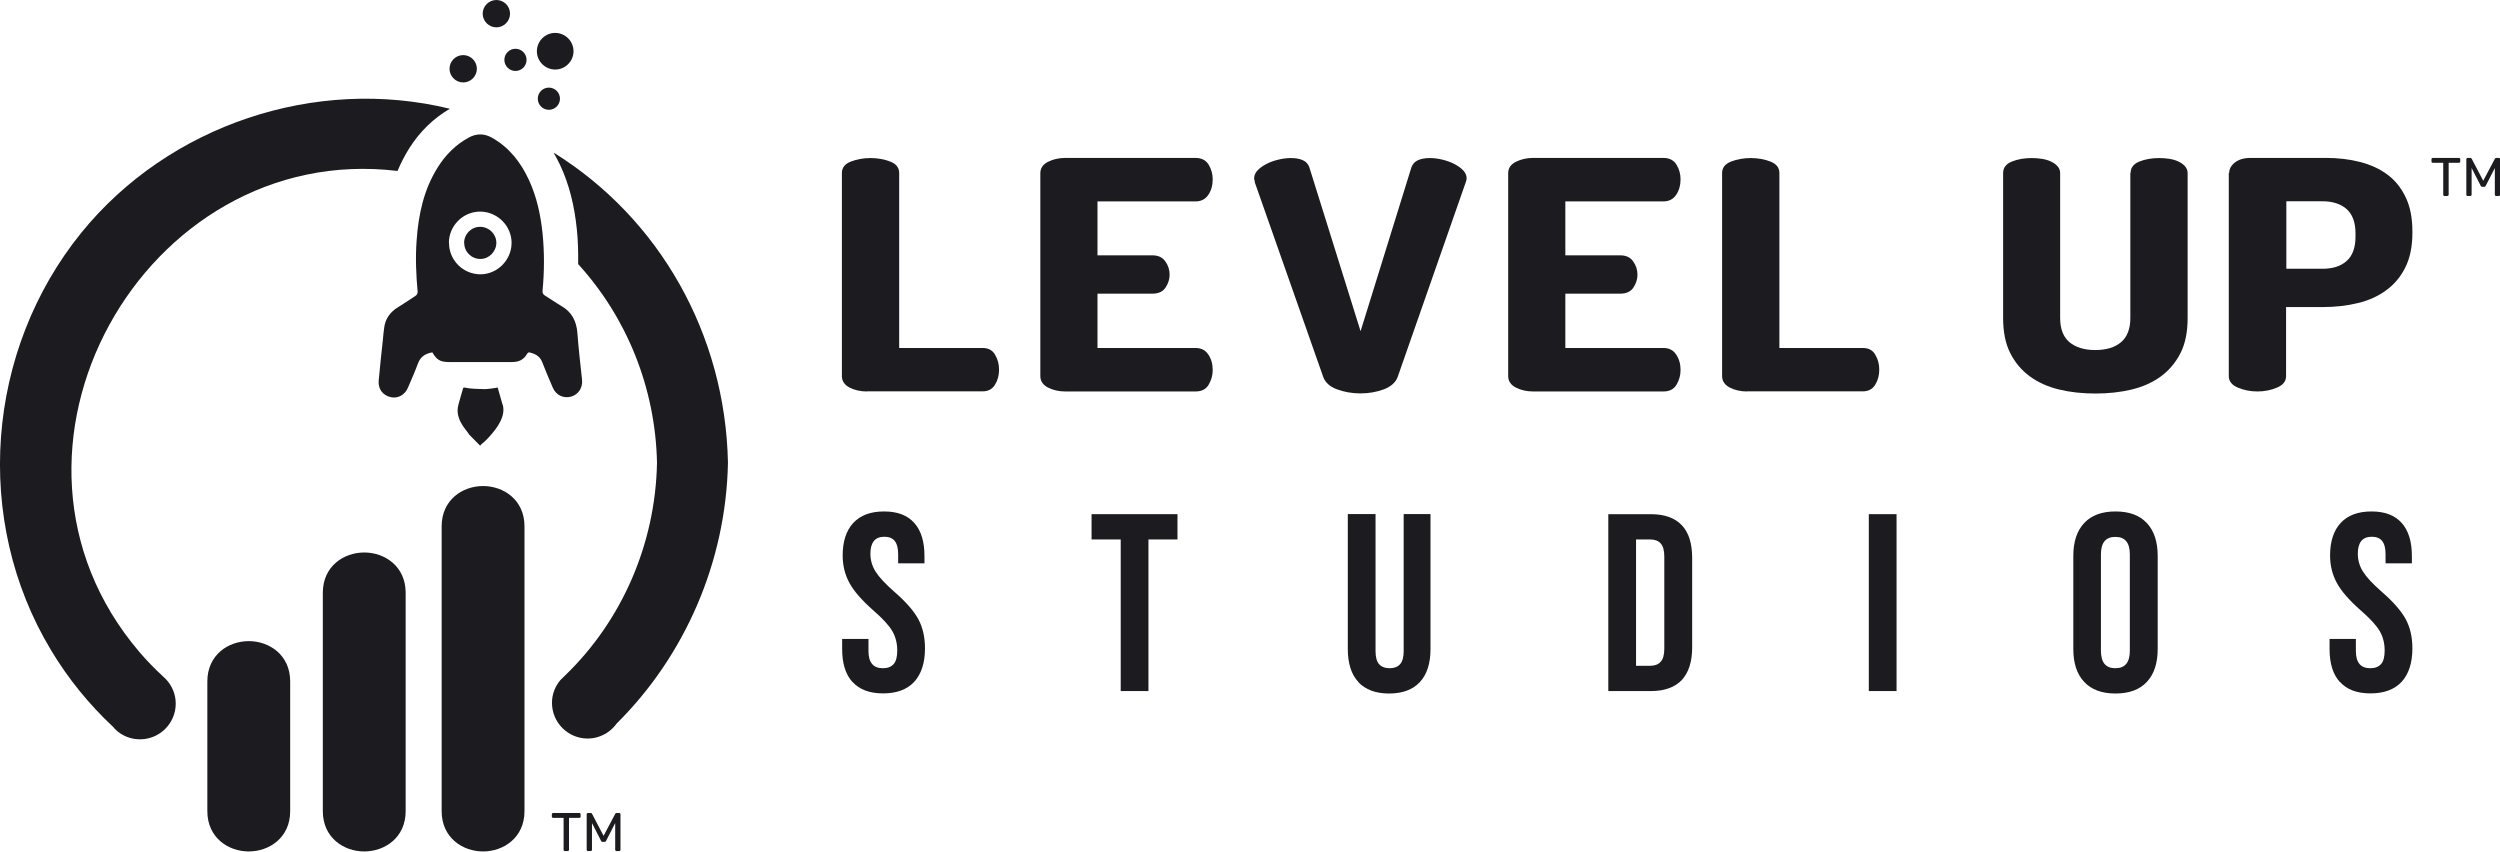
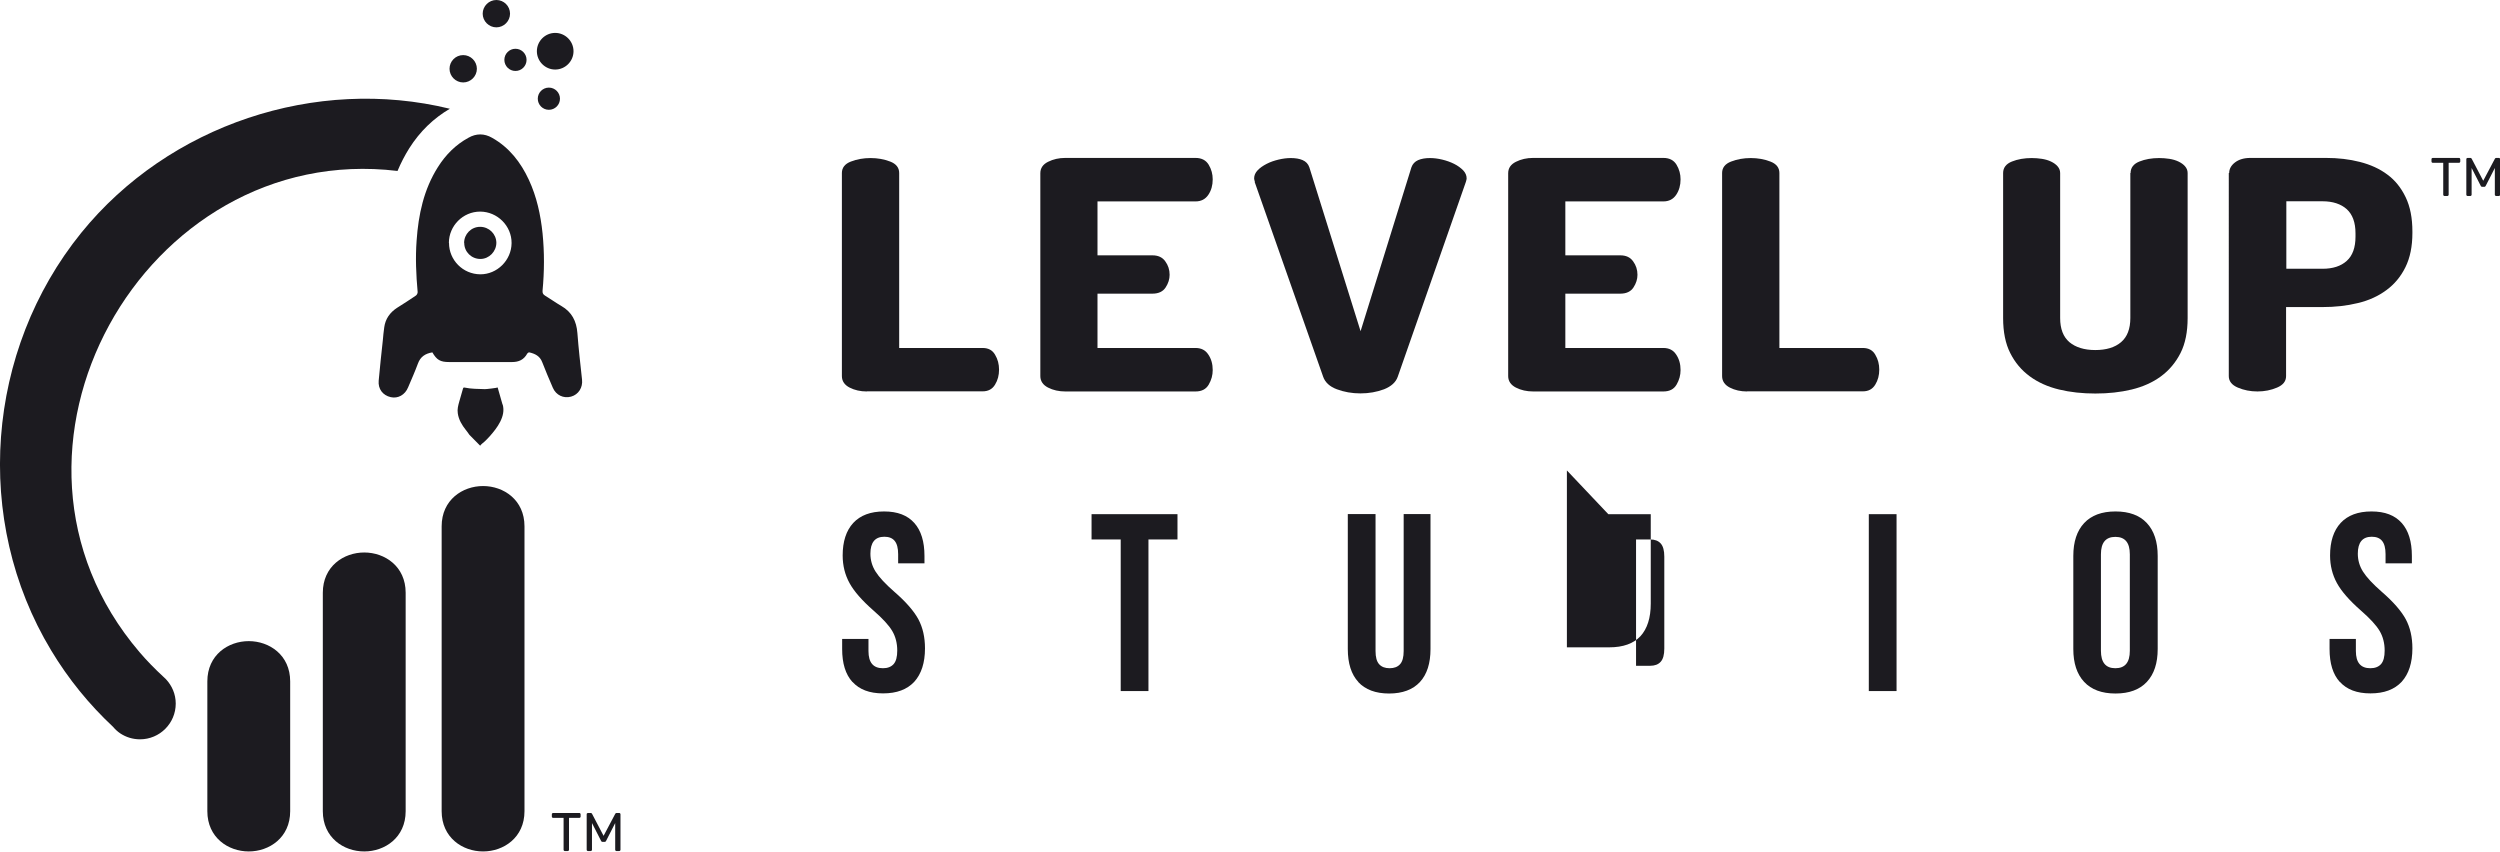
<svg xmlns="http://www.w3.org/2000/svg" id="b" width="193.76" height="66" viewBox="0 0 193.76 66">
  <g id="c">
    <g>
      <g>
        <path d="M37.44,37.67c-1.59,0-3.21,1.07-3.21,3.12v22.08c0,2.05,1.62,3.12,3.21,3.12s3.21-1.07,3.21-3.12v-22.08c0-2.05-1.62-3.12-3.21-3.12Z" fill="#1c1b20" />
        <path d="M28.23,42.82c-1.59,0-3.21,1.07-3.21,3.12v16.93c0,2.05,1.62,3.12,3.21,3.12s3.21-1.07,3.21-3.12v-16.93c0-2.05-1.62-3.12-3.21-3.12Z" fill="#1c1b20" />
        <path d="M19.28,49.69c-1.59,0-3.21,1.07-3.21,3.12v10.06c0,2.05,1.62,3.12,3.21,3.12s3.21-1.07,3.21-3.12v-10.06c0-2.05-1.62-3.12-3.21-3.12Z" fill="#1c1b20" />
        <g>
          <path d="M39.53,1.06c0-.59-.48-1.06-1.06-1.06s-1.06,.48-1.06,1.06,.48,1.06,1.06,1.06,1.06-.48,1.06-1.06Z" fill="#1c1b20" />
          <circle cx="39.95" cy="4.64" r=".86" fill="#1c1b20" />
          <circle cx="42.54" cy="7.65" r=".86" fill="#1c1b20" />
          <path d="M35.9,4.27c-.59,0-1.06,.48-1.06,1.06s.48,1.06,1.06,1.06,1.06-.48,1.06-1.06-.48-1.06-1.06-1.06Z" fill="#1c1b20" />
          <path d="M43.03,2.55c-.78,0-1.42,.64-1.42,1.42s.64,1.42,1.42,1.42,1.42-.64,1.42-1.42-.64-1.42-1.42-1.42Z" fill="#1c1b20" />
        </g>
        <g>
          <path d="M34.87,8.43c-10.39-2.54-21.78,1.24-28.57,9.61C-1.08,27.16-2.13,40.3,3.96,50.4c1.34,2.23,2.96,4.21,4.8,5.93,.16,.19,.35,.37,.56,.51,.44,.29,.96,.46,1.53,.46,1.53,0,2.77-1.24,2.77-2.77,0-.73-.29-1.39-.76-1.89-.07-.06-.13-.13-.2-.19-.65-.6-1.27-1.23-1.85-1.91-13.25-15.52,.34-39.66,20-37.29,.26-.62,.56-1.2,.91-1.76,.83-1.31,1.89-2.33,3.16-3.07Z" fill="#1c1b20" />
-           <path d="M42.91,11.84c.18,.31,.35,.63,.51,.97,.68,1.46,1.1,3.09,1.29,4.99,.09,.86,.11,1.76,.1,2.67,3.74,4.1,5.99,9.55,6.11,15.4-.12,6.29-2.72,12.22-7.09,16.45-.13,.13-.26,.26-.4,.39-.4,.48-.65,1.09-.65,1.76,0,1.53,1.24,2.77,2.77,2.77,.55,0,1.06-.17,1.5-.45,.29-.19,.55-.44,.75-.72,5.26-5.22,8.47-12.49,8.62-20.21-.2-9.93-5.29-18.93-13.51-24.03Z" fill="#1c1b20" />
        </g>
        <g>
          <path d="M38.95,31.36c-.12-.44-.25-.87-.38-1.33,0,.03-.92,.14-.99,.13-.52-.02-1.05-.01-1.56-.12-.09-.02-.11,0-.14,.09-.09,.34-.2,.67-.29,1.01-.08,.29-.16,.58-.11,.89,.07,.5,.32,.91,.62,1.29,.1,.12,.19,.25,.28,.38,.28,.28,.56,.56,.84,.85,0-.07,.29-.28,.35-.34,.13-.13,.26-.25,.38-.39,.31-.35,.61-.72,.82-1.14,.21-.42,.32-.86,.19-1.33Z" fill="#1c1b20" />
          <g>
            <path d="M45.11,29.42c-.13-1.2-.27-2.41-.36-3.61-.07-.92-.43-1.63-1.25-2.1-.43-.25-.83-.54-1.26-.8-.16-.1-.2-.2-.19-.38,.14-1.48,.15-2.96,0-4.45-.15-1.43-.45-2.83-1.06-4.14-.63-1.36-1.52-2.51-2.85-3.26-.61-.35-1.23-.35-1.84,0-.99,.54-1.76,1.32-2.36,2.27-1.1,1.74-1.51,3.68-1.65,5.69-.1,1.34-.04,2.67,.08,4,0,.09-.06,.22-.14,.27-.48,.33-.97,.64-1.46,.95-.55,.36-.9,.85-.99,1.51-.05,.34-.08,.67-.11,1.01-.11,1.04-.23,2.08-.32,3.12-.06,.65,.32,1.14,.93,1.28,.56,.13,1.11-.17,1.35-.76,.26-.61,.53-1.22,.76-1.84,.19-.53,.57-.78,1.12-.87,.34,.59,.62,.75,1.3,.75,1.63,0,3.25,0,4.88,0,.52,0,.91-.18,1.17-.65,.03-.05,.12-.11,.16-.1,.44,.1,.82,.28,1,.75,.26,.67,.54,1.33,.83,2,.25,.57,.83,.84,1.41,.68,.58-.16,.92-.71,.85-1.32Zm-10.32-10.59c0-1.33,1.09-2.43,2.42-2.43,1.34,0,2.45,1.11,2.44,2.44-.01,1.33-1.12,2.43-2.43,2.42-1.34-.01-2.42-1.1-2.42-2.43Z" fill="#1c1b20" />
            <path d="M35.97,18.83c0-.69,.55-1.25,1.24-1.25,.69,0,1.25,.55,1.26,1.23,0,.68-.56,1.26-1.24,1.26-.69,0-1.25-.55-1.25-1.24Z" fill="#1c1b20" />
          </g>
        </g>
        <g>
          <path d="M43.78,65.96s-.05,0-.07-.03c-.02-.02-.03-.04-.03-.07v-2.47h-.81s-.05,0-.07-.03c-.02-.02-.03-.04-.03-.07v-.18s0-.06,.03-.07c.02-.02,.04-.03,.07-.03h2.03s.06,0,.07,.03,.03,.04,.03,.07v.18s0,.05-.03,.07-.04,.03-.07,.03h-.8v2.47s0,.05-.03,.07c-.02,.02-.04,.03-.07,.03h-.22Z" fill="#1c1b20" />
          <path d="M45.57,65.96s-.05,0-.07-.03c-.02-.02-.03-.04-.03-.07v-2.75s0-.06,.03-.07c.02-.02,.04-.03,.07-.03h.21s.06,0,.08,.03c.02,.02,.03,.03,.03,.04l.89,1.7,.9-1.7s.02-.03,.03-.04c.02-.02,.04-.03,.07-.03h.21s.06,0,.07,.03c.02,.02,.03,.04,.03,.07v2.75s0,.05-.03,.07c-.02,.02-.04,.03-.07,.03h-.21s-.05,0-.07-.03c-.02-.02-.03-.04-.03-.07v-2.07l-.7,1.37s-.03,.05-.05,.07c-.02,.02-.05,.02-.08,.02h-.13s-.07,0-.09-.02c-.02-.02-.04-.04-.05-.07l-.7-1.37v2.07s0,.05-.03,.07c-.02,.02-.04,.03-.07,.03h-.21Z" fill="#1c1b20" />
        </g>
      </g>
      <g>
        <g>
          <path d="M67.18,30.34c-.49,0-.94-.1-1.33-.3s-.6-.5-.6-.89V13.41c0-.41,.23-.71,.7-.89s.97-.27,1.52-.27,1.05,.09,1.52,.27,.7,.48,.7,.89v13.56h6.47c.44,0,.76,.17,.96,.52,.21,.35,.31,.73,.31,1.16s-.1,.82-.31,1.16c-.21,.35-.53,.52-.96,.52h-8.97Z" fill="#1c1b20" />
          <path d="M85.06,19.79h4.26c.44,0,.77,.15,.99,.46,.23,.31,.34,.66,.34,1.05,0,.33-.1,.66-.31,.98s-.55,.48-1.02,.48h-4.26v4.21h7.6c.44,0,.77,.17,.99,.51,.23,.34,.34,.74,.34,1.2,0,.4-.1,.77-.31,1.13s-.55,.53-1.02,.53h-10.1c-.49,0-.94-.1-1.33-.3s-.6-.5-.6-.89V13.43c0-.4,.2-.69,.6-.89,.4-.2,.84-.3,1.33-.3h10.1c.47,0,.81,.18,1.02,.53s.31,.73,.31,1.13c0,.46-.11,.86-.34,1.2-.23,.34-.56,.51-.99,.51h-7.6v4.18Z" fill="#1c1b20" />
          <path d="M97.26,14.1c-.04-.13-.06-.22-.06-.27,0-.23,.09-.44,.27-.63s.41-.35,.7-.5,.59-.25,.92-.33c.33-.08,.65-.12,.95-.12,.36,0,.67,.05,.92,.16s.43,.29,.52,.56l3.97,12.7,3.94-12.7c.09-.26,.27-.45,.52-.56,.26-.11,.56-.16,.92-.16,.3,0,.62,.04,.95,.12,.33,.08,.64,.19,.92,.33,.28,.14,.51,.31,.7,.5,.18,.19,.27,.4,.27,.63,0,.05-.02,.14-.06,.27l-5.28,15.1c-.15,.43-.51,.75-1.06,.97-.56,.21-1.17,.32-1.83,.32s-1.27-.11-1.83-.32c-.56-.21-.91-.54-1.06-.97l-5.31-15.1Z" fill="#1c1b20" />
          <path d="M121.32,19.79h4.26c.44,0,.77,.15,.99,.46,.23,.31,.34,.66,.34,1.05,0,.33-.1,.66-.31,.98s-.55,.48-1.02,.48h-4.26v4.21h7.6c.44,0,.77,.17,.99,.51,.23,.34,.34,.74,.34,1.2,0,.4-.1,.77-.31,1.13s-.55,.53-1.02,.53h-10.1c-.49,0-.94-.1-1.33-.3s-.6-.5-.6-.89V13.43c0-.4,.2-.69,.6-.89,.4-.2,.84-.3,1.33-.3h10.1c.47,0,.81,.18,1.02,.53s.31,.73,.31,1.13c0,.46-.11,.86-.34,1.2-.23,.34-.56,.51-.99,.51h-7.6v4.18Z" fill="#1c1b20" />
          <path d="M135.4,30.34c-.49,0-.94-.1-1.33-.3s-.6-.5-.6-.89V13.41c0-.41,.23-.71,.7-.89s.97-.27,1.52-.27,1.05,.09,1.52,.27,.7,.48,.7,.89v13.56h6.47c.44,0,.76,.17,.96,.52,.21,.35,.31,.73,.31,1.16s-.1,.82-.31,1.16c-.21,.35-.53,.52-.96,.52h-8.97Z" fill="#1c1b20" />
          <path d="M165.13,13.41c0-.41,.23-.71,.68-.89,.45-.18,.96-.27,1.53-.27,.26,0,.53,.02,.79,.06,.26,.04,.5,.11,.71,.21,.21,.1,.38,.22,.51,.37s.2,.32,.2,.52v11.24c0,1.07-.18,1.98-.55,2.71-.37,.73-.88,1.34-1.52,1.81-.64,.47-1.4,.81-2.27,1.02-.87,.21-1.81,.31-2.81,.31s-1.94-.1-2.81-.31c-.87-.21-1.63-.55-2.27-1.02-.64-.47-1.15-1.07-1.52-1.81-.37-.73-.55-1.64-.55-2.71V13.41c0-.41,.23-.71,.68-.89,.45-.18,.96-.27,1.53-.27,.26,0,.53,.02,.79,.06,.26,.04,.5,.11,.71,.21,.21,.1,.38,.22,.51,.37,.13,.15,.2,.32,.2,.52v11.24c0,.84,.24,1.46,.72,1.87,.48,.4,1.15,.61,2,.61s1.52-.2,2-.61,.72-1.03,.72-1.87V13.41Z" fill="#1c1b20" />
          <path d="M172.77,13.41c0-.31,.15-.59,.45-.82s.7-.35,1.19-.35h5.87c.93,0,1.8,.1,2.62,.31,.82,.21,1.53,.53,2.13,.98,.6,.44,1.07,1.03,1.42,1.76,.35,.73,.52,1.61,.52,2.65v.12c0,1.04-.18,1.92-.54,2.65-.36,.73-.85,1.32-1.48,1.78-.62,.46-1.36,.8-2.21,1-.85,.21-1.77,.31-2.75,.31h-2.81v5.35c0,.4-.23,.69-.7,.89s-.97,.3-1.52,.3-1.05-.1-1.52-.3-.7-.5-.7-.89V13.41Zm4.43,2.2v5.22h2.81c.79,0,1.42-.2,1.87-.61,.45-.4,.68-1.03,.68-1.87v-.27c0-.84-.23-1.46-.68-1.87-.45-.4-1.08-.61-1.87-.61h-2.81Z" fill="#1c1b20" />
        </g>
        <g>
          <path d="M66.07,52.86c-.54-.59-.8-1.45-.8-2.56v-.78h2.04v.94c0,.89,.37,1.33,1.12,1.33,.37,0,.64-.11,.83-.32,.19-.22,.28-.56,.28-1.05,0-.57-.13-1.08-.39-1.52-.26-.44-.74-.96-1.45-1.58-.89-.78-1.51-1.49-1.86-2.13s-.53-1.35-.53-2.14c0-1.08,.27-1.92,.82-2.52,.55-.59,1.34-.89,2.39-.89s1.81,.3,2.34,.89c.53,.59,.79,1.45,.79,2.56v.57h-2.04v-.71c0-.47-.09-.81-.27-1.03-.18-.22-.45-.32-.8-.32-.72,0-1.08,.44-1.08,1.31,0,.5,.13,.96,.4,1.39,.27,.43,.75,.95,1.46,1.57,.9,.78,1.52,1.5,1.86,2.13,.34,.64,.51,1.39,.51,2.25,0,1.12-.28,1.98-.83,2.59-.56,.6-1.36,.9-2.42,.9s-1.83-.3-2.37-.89Z" fill="#1c1b20" />
          <path d="M86.85,41.81h-2.25v-1.96h6.66v1.96h-2.25v11.75h-2.15v-11.75Z" fill="#1c1b20" />
          <path d="M105.28,52.86c-.55-.59-.82-1.45-.82-2.56v-10.46h2.15v10.62c0,.47,.09,.81,.28,1.02,.19,.21,.46,.31,.81,.31s.62-.1,.81-.31c.19-.21,.28-.55,.28-1.02v-10.62h2.08v10.46c0,1.11-.27,1.96-.82,2.56-.55,.59-1.35,.89-2.39,.89s-1.84-.3-2.39-.89Z" fill="#1c1b20" />
-           <path d="M124.65,39.85h3.29c1.07,0,1.87,.29,2.41,.86,.54,.57,.8,1.42,.8,2.53v6.93c0,1.11-.27,1.95-.8,2.53-.54,.57-1.34,.86-2.41,.86h-3.29v-13.71Zm3.25,11.75c.35,0,.62-.1,.81-.31,.19-.21,.28-.55,.28-1.02v-7.13c0-.47-.09-.81-.28-1.02-.19-.21-.46-.31-.81-.31h-1.1v9.79h1.1Z" fill="#1c1b20" />
+           <path d="M124.65,39.85h3.29v6.93c0,1.11-.27,1.95-.8,2.53-.54,.57-1.34,.86-2.41,.86h-3.29v-13.71Zm3.25,11.75c.35,0,.62-.1,.81-.31,.19-.21,.28-.55,.28-1.02v-7.13c0-.47-.09-.81-.28-1.02-.19-.21-.46-.31-.81-.31h-1.1v9.79h1.1Z" fill="#1c1b20" />
          <path d="M144.84,39.85h2.15v13.71h-2.15v-13.71Z" fill="#1c1b20" />
          <path d="M161.53,52.85c-.56-.6-.84-1.45-.84-2.55v-7.21c0-1.1,.28-1.95,.84-2.55,.56-.6,1.37-.9,2.43-.9s1.87,.3,2.43,.9c.56,.6,.84,1.45,.84,2.55v7.21c0,1.1-.28,1.95-.84,2.55-.56,.6-1.37,.9-2.43,.9s-1.87-.3-2.43-.9Zm3.54-2.41v-7.48c0-.9-.37-1.35-1.12-1.35s-1.12,.45-1.12,1.35v7.48c0,.9,.37,1.35,1.12,1.35s1.12-.45,1.12-1.35Z" fill="#1c1b20" />
          <path d="M181.35,52.86c-.54-.59-.8-1.45-.8-2.56v-.78h2.04v.94c0,.89,.37,1.33,1.12,1.33,.37,0,.64-.11,.83-.32,.19-.22,.28-.56,.28-1.05,0-.57-.13-1.08-.39-1.52-.26-.44-.74-.96-1.45-1.58-.89-.78-1.51-1.49-1.86-2.13s-.53-1.35-.53-2.14c0-1.08,.27-1.92,.82-2.52,.55-.59,1.34-.89,2.39-.89s1.81,.3,2.34,.89c.53,.59,.79,1.45,.79,2.56v.57h-2.04v-.71c0-.47-.09-.81-.27-1.03-.18-.22-.45-.32-.8-.32-.72,0-1.08,.44-1.08,1.31,0,.5,.13,.96,.4,1.39,.27,.43,.75,.95,1.46,1.57,.9,.78,1.52,1.5,1.86,2.13,.34,.64,.51,1.39,.51,2.25,0,1.12-.28,1.98-.83,2.59-.56,.6-1.36,.9-2.42,.9s-1.83-.3-2.37-.89Z" fill="#1c1b20" />
        </g>
        <g>
          <path d="M189.46,15.19s-.05,0-.07-.03c-.02-.02-.03-.04-.03-.07v-2.47h-.81s-.05,0-.07-.03c-.02-.02-.03-.04-.03-.07v-.18s0-.06,.03-.07c.02-.02,.04-.03,.07-.03h2.03s.06,0,.07,.03,.03,.04,.03,.07v.18s0,.05-.03,.07-.04,.03-.07,.03h-.8v2.47s0,.05-.03,.07c-.02,.02-.04,.03-.07,.03h-.22Z" fill="#1c1b20" />
          <path d="M191.25,15.19s-.05,0-.07-.03c-.02-.02-.03-.04-.03-.07v-2.75s0-.06,.03-.07c.02-.02,.04-.03,.07-.03h.21s.06,0,.08,.03c.02,.02,.03,.03,.03,.04l.89,1.7,.9-1.7s.02-.03,.03-.04c.02-.02,.04-.03,.07-.03h.21s.06,0,.07,.03c.02,.02,.03,.04,.03,.07v2.75s0,.05-.03,.07c-.02,.02-.04,.03-.07,.03h-.21s-.05,0-.07-.03c-.02-.02-.03-.04-.03-.07v-2.07l-.7,1.37s-.03,.05-.05,.07c-.02,.02-.05,.02-.08,.02h-.13s-.07,0-.09-.02c-.02-.02-.04-.04-.05-.07l-.7-1.37v2.07s0,.05-.03,.07c-.02,.02-.04,.03-.07,.03h-.21Z" fill="#1c1b20" />
        </g>
      </g>
    </g>
  </g>
</svg>